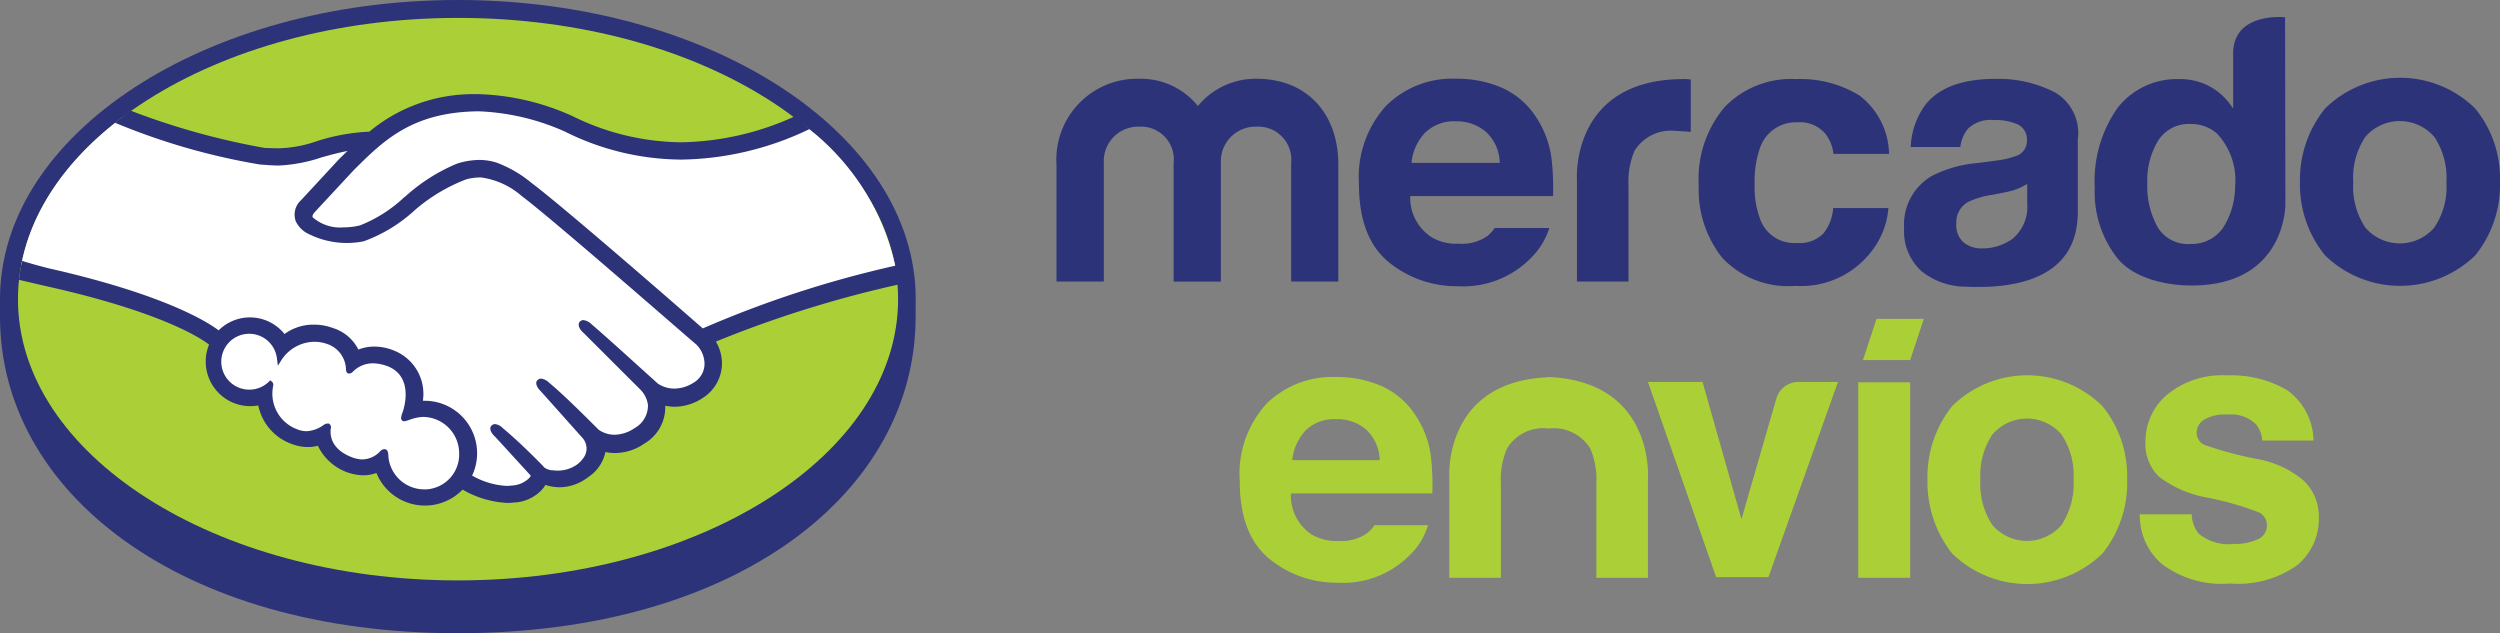
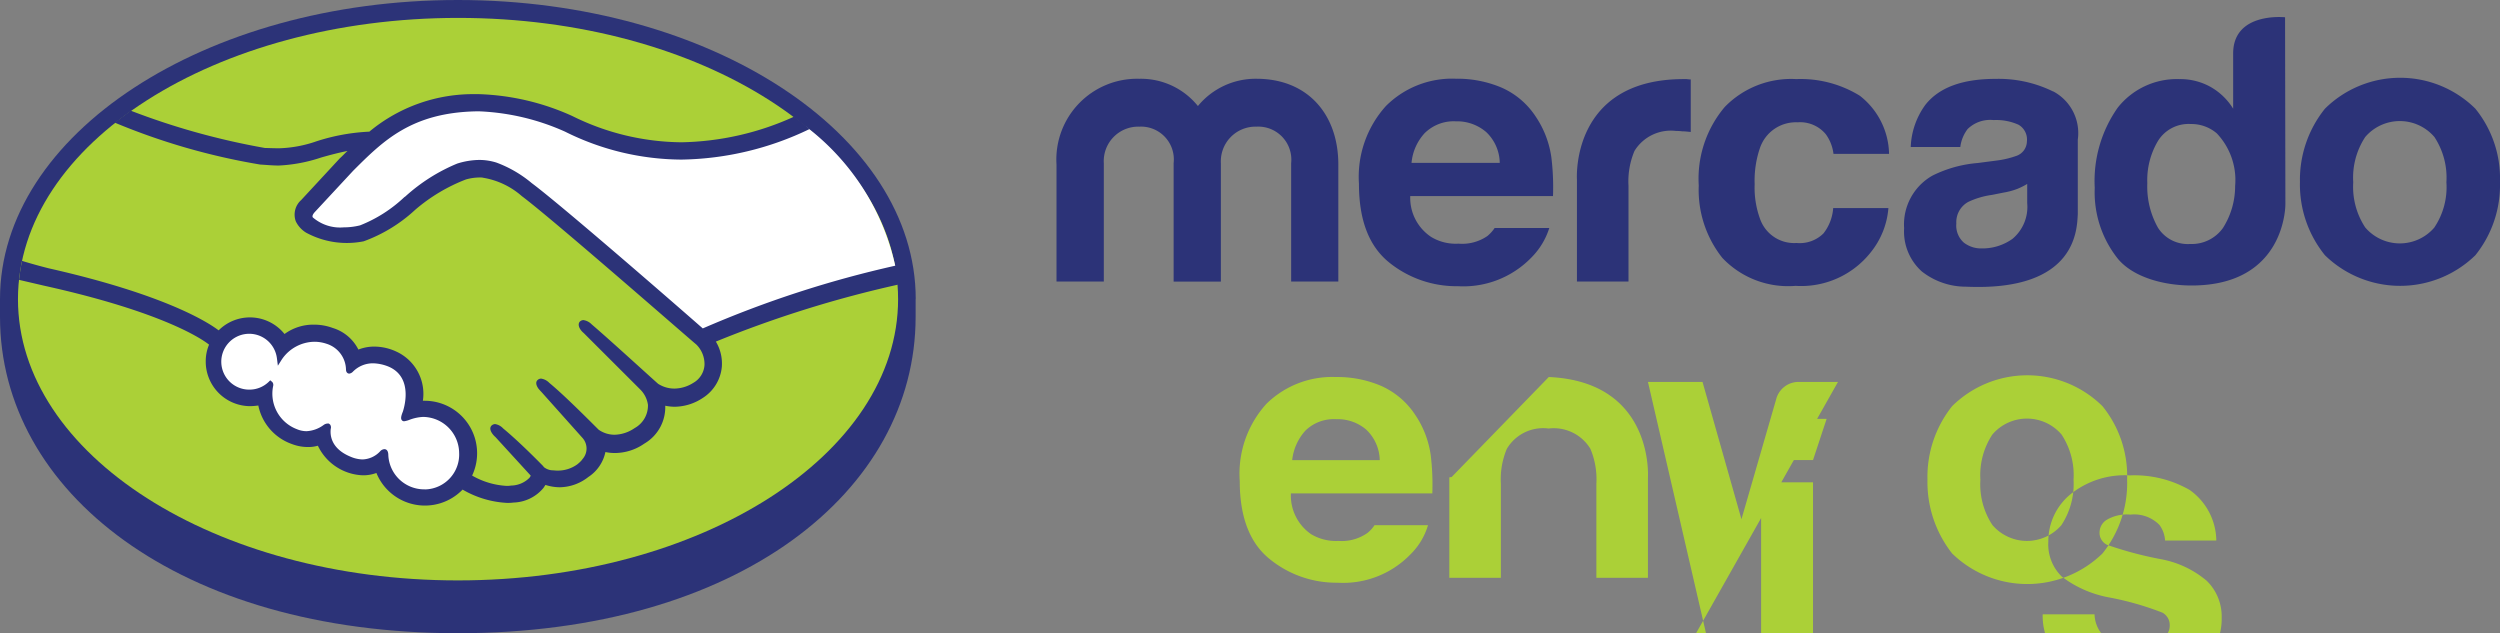
<svg xmlns="http://www.w3.org/2000/svg" width="160" height="40.526" viewBox="0 0 160 40.526">
  <rect x="0" y="0" width="160" height="40.526" fill="#808080" stroke="none" />
  <g transform="translate(-0.054 -0.072)">
    <path d="M58.661,19.218C58.661,8.665,45.542.072,29.356.072S.054,8.664.054,19.217v1.128c0,11.19,11.458,20.253,29.3,20.253,17.931,0,29.3-9.063,29.3-20.253V19.217Z" transform="translate(0)" fill="#2c3378" />
    <path d="M57.344,19.031c0,9.935-12.608,18-28.174,18s-28.154-8.064-28.154-18,12.608-18,28.174-18S57.344,9.075,57.344,19.031Z" transform="translate(0.188 0.187)" fill="#abd037" />
    <g transform="translate(1.416 7.026)">
      <path d="M16.778,12.4c-.022.02-.3.318-.108.552a3.5,3.5,0,0,0,3.217.574,9.071,9.071,0,0,0,2.916-1.85,11.65,11.65,0,0,1,3.322-2.127,3.757,3.757,0,0,1,2.429-.063,7.648,7.648,0,0,1,2.215,1.3c1.939,1.446,9.669,8.213,11.011,9.382A66.5,66.5,0,0,1,54.174,16.19,15.377,15.377,0,0,0,48.3,6.956c-4.472,1.873-9.923,2.852-15.248.256a14.56,14.56,0,0,0-5.773-1.319C23.04,6,21.208,7.828,19.269,9.765L16.778,12.4Z" transform="translate(1.813 -5.89)" fill="#fff" />
-       <path d="M44.468,20.836c-.084-.086-9.114-7.979-11.159-9.51a4.805,4.805,0,0,0-2.534-1.192,3.911,3.911,0,0,0-1.214.106,10.808,10.808,0,0,0-3.3,1.956,9.576,9.576,0,0,1-3.215,2,5.259,5.259,0,0,1-3.557-.532,1.665,1.665,0,0,1-.6-.638,1.064,1.064,0,0,1,.3-1.171l2.513-2.7c.3-.3.574-.574.872-.851a17.934,17.934,0,0,0-2.278.51,9.769,9.769,0,0,1-2.641.49,24.3,24.3,0,0,1-2.7-.427A39.436,39.436,0,0,1,7.774,6.284C4.239,8.9,1.875,12.2,1.194,15.815c.512.127,1.321.382,1.683.446,8.007,1.788,10.5,3.618,10.967,4a2.626,2.626,0,0,1,1.982-.894A2.672,2.672,0,0,1,18,20.5a3.051,3.051,0,0,1,1.917-.681,3.749,3.749,0,0,1,1.15.191,2.765,2.765,0,0,1,1.618,1.446,2.859,2.859,0,0,1,1.108-.233,3.585,3.585,0,0,1,1.342.3,2.858,2.858,0,0,1,1.575,3.17,1.6,1.6,0,0,1,.32-.022,3.179,3.179,0,0,1,3.173,3.17,2.982,2.982,0,0,1-.384,1.489,4.967,4.967,0,0,0,2.746.745,1.894,1.894,0,0,0,1.3-.552c.086-.108.171-.234.086-.341l-2.259-2.51s-.361-.362-.255-.49c.128-.149.362.063.512.191,1.15.957,2.555,2.4,2.555,2.4.022.022.108.191.639.3a2.28,2.28,0,0,0,1.788-.425,2.346,2.346,0,0,0,.384-.405l-.022.022a1.206,1.206,0,0,0-.063-1.489l-2.663-2.892s-.382-.342-.255-.49c.106-.128.362.063.532.191.831.7,2.023,1.873,3.152,2.978a2.157,2.157,0,0,0,2.534-.085,1.81,1.81,0,0,0,.938-1.66,2,2,0,0,0-.553-1.106l-3.6-3.617s-.382-.319-.256-.49c.108-.148.362.065.512.191,1.15.957,4.259,3.809,4.259,3.809a2.234,2.234,0,0,0,2.449-.043,1.639,1.639,0,0,0,.809-1.3A1.912,1.912,0,0,0,44.468,20.836Z" transform="translate(-1.194 -5.813)" fill="#fff" />
      <path d="M24.919,23.155a8.732,8.732,0,0,0-1.256.276c-.043-.02.042-.255.084-.382.065-.128.789-2.34-1-3.106a2.06,2.06,0,0,0-2.492.382c-.084.086-.106.065-.127-.02a1.967,1.967,0,0,0-1.385-1.83,2.731,2.731,0,0,0-3.067,1.085,1.991,1.991,0,0,0-1.937-1.723A1.957,1.957,0,1,0,15.1,21.2s.022.022,0,.065a2.59,2.59,0,0,0,1.619,2.978,1.916,1.916,0,0,0,1.894-.3c.149-.105.171-.063.149.086a1.855,1.855,0,0,0,1.384,1.978,1.706,1.706,0,0,0,2.045-.382c.171-.171.213-.128.234.106a2.471,2.471,0,1,0,2.491-2.574Z" transform="translate(0.871 -3.559)" fill="#fff" />
    </g>
    <path d="M44.834,20.913c-2.769-2.426-9.2-8-10.947-9.3A7.646,7.646,0,0,0,31.63,10.3a3.67,3.67,0,0,0-1.108-.17,4.841,4.841,0,0,0-1.405.233,11.442,11.442,0,0,0-3.322,2.107l-.063.042A8.85,8.85,0,0,1,22.9,14.317a4.329,4.329,0,0,1-1.043.128,2.675,2.675,0,0,1-1.982-.638c-.042-.063-.02-.17.108-.319l.02-.022,2.45-2.638c1.916-1.915,3.726-3.723,7.88-3.808h.213a14.89,14.89,0,0,1,5.474,1.3,16.823,16.823,0,0,0,7.453,1.788,19.455,19.455,0,0,0,8.2-1.958q-.486-.411-1-.788A18.124,18.124,0,0,1,43.47,9a15.973,15.973,0,0,1-6.986-1.68,15.615,15.615,0,0,0-5.963-1.4h-.234a10.386,10.386,0,0,0-6.793,2.4,12.807,12.807,0,0,0-3.387.618,7.935,7.935,0,0,1-2.384.446c-.3,0-.852-.02-.915-.02A46.281,46.281,0,0,1,8.224,6.978L7.2,7.743a42.078,42.078,0,0,0,9.307,2.682c.382.022.789.063,1.193.063a9.938,9.938,0,0,0,2.7-.51c.512-.149,1.086-.3,1.7-.425-.17.148-.319.319-.49.468L19.129,12.7a1.245,1.245,0,0,0-.341,1.362,1.745,1.745,0,0,0,.66.723,5.47,5.47,0,0,0,3.685.552,9.725,9.725,0,0,0,3.3-2.02,11.127,11.127,0,0,1,3.236-1.936,3.26,3.26,0,0,1,.9-.128.8.8,0,0,1,.234.022,4.981,4.981,0,0,1,2.449,1.17c2.044,1.531,11.053,9.425,11.159,9.489a1.76,1.76,0,0,1,.533,1.318,1.416,1.416,0,0,1-.724,1.149,2.293,2.293,0,0,1-1.193.362,1.921,1.921,0,0,1-1.043-.3c-.043-.02-3.131-2.85-4.259-3.808a.924.924,0,0,0-.533-.276.342.342,0,0,0-.234.106c-.17.213.022.532.256.723l3.621,3.616a1.722,1.722,0,0,1,.49.979,1.647,1.647,0,0,1-.852,1.489,2.355,2.355,0,0,1-1.279.425,1.775,1.775,0,0,1-1.022-.319l-.512-.51C36.719,25.954,35.74,25,35.014,24.4a.918.918,0,0,0-.532-.276.342.342,0,0,0-.234.106c-.084.084-.128.255.065.532.085.106.191.213.191.213l2.641,2.957a1.016,1.016,0,0,1,.063,1.255l-.148.191a2.516,2.516,0,0,1-.256.234,2.123,2.123,0,0,1-1.279.4c-.127,0-.255-.02-.361-.02a.966.966,0,0,1-.512-.213l-.022-.043c-.149-.149-1.47-1.511-2.577-2.426a.876.876,0,0,0-.512-.275.341.341,0,0,0-.234.105c-.213.234.108.6.256.724l2.258,2.468c0,.02-.022.063-.085.148a1.7,1.7,0,0,1-1.171.49,1.478,1.478,0,0,1-.3.02,4.957,4.957,0,0,1-2.193-.659,3.359,3.359,0,0,0-3.024-4.788h-.128a2.973,2.973,0,0,0-1.7-3.148,3.361,3.361,0,0,0-1.405-.319,2.721,2.721,0,0,0-1.022.191,2.727,2.727,0,0,0-1.64-1.383,3.474,3.474,0,0,0-1.214-.213,3.121,3.121,0,0,0-1.874.6,2.834,2.834,0,0,0-4.216-.234c-.7-.532-3.472-2.3-10.9-3.977q-.846-.215-1.682-.468a11.854,11.854,0,0,0-.191,1.213l1.639.382c7.582,1.68,10.1,3.425,10.521,3.765a2.735,2.735,0,0,0-.213,1.086,2.852,2.852,0,0,0,2.853,2.85,4.082,4.082,0,0,0,.512-.043,3.315,3.315,0,0,0,2.151,2.468,2.889,2.889,0,0,0,1.022.191,2.218,2.218,0,0,0,.639-.084,3.319,3.319,0,0,0,2.874,1.893,2.419,2.419,0,0,0,.872-.149,3.354,3.354,0,0,0,5.516,1.064,6.287,6.287,0,0,0,2.834.851,2.674,2.674,0,0,0,.425-.022,2.582,2.582,0,0,0,1.917-.936l.128-.191a3.066,3.066,0,0,0,.915.149,3.027,3.027,0,0,0,1.832-.66,2.52,2.52,0,0,0,1.085-1.575v-.02a2.951,2.951,0,0,0,.618.063,3.307,3.307,0,0,0,1.874-.6,2.7,2.7,0,0,0,1.342-2.426,3.014,3.014,0,0,0,.618.065,3.311,3.311,0,0,0,1.768-.553,2.648,2.648,0,0,0,1.235-2,2.724,2.724,0,0,0-.382-1.617A72.467,72.467,0,0,1,57.377,18.1a7.821,7.821,0,0,0-.171-1.213A68.437,68.437,0,0,0,44.834,20.913Zm-17.826,10.3a2.3,2.3,0,0,1-2.3-2.191c0-.108-.02-.382-.255-.382a.4.4,0,0,0-.277.148,1.609,1.609,0,0,1-1.128.51,2.075,2.075,0,0,1-.746-.17c-1.3-.532-1.321-1.426-1.279-1.787a.31.31,0,0,0-.042-.277L20.9,27h-.085a.464.464,0,0,0-.235.084,2.013,2.013,0,0,1-1.107.406,1.592,1.592,0,0,1-.618-.129,2.43,2.43,0,0,1-1.512-2.787.281.281,0,0,0-.063-.233l-.128-.108-.108.108a1.771,1.771,0,0,1-1.235.489,1.787,1.787,0,1,1,1.768-2.021l.063.49.256-.405a2.559,2.559,0,0,1,2.088-1.127,2.421,2.421,0,0,1,.766.127A1.769,1.769,0,0,1,22,23.572c.022.234.191.234.214.234a.412.412,0,0,0,.213-.108,1.786,1.786,0,0,1,1.321-.552,2.809,2.809,0,0,1,.98.213c1.682.723.914,2.85.914,2.872-.148.362-.148.51-.02.6l.063.022h.043a1.419,1.419,0,0,0,.319-.085,2.777,2.777,0,0,1,.894-.191,2.331,2.331,0,0,1,2.3,2.3,2.234,2.234,0,0,1-2.127,2.338ZM158.279,6.85a6.844,6.844,0,0,0-9.626,0,7.251,7.251,0,0,0-1.6,4.68,7.185,7.185,0,0,0,1.6,4.7,6.895,6.895,0,0,0,9.626,0,7.169,7.169,0,0,0,1.576-4.7A7.077,7.077,0,0,0,158.279,6.85Zm-2.62,7.6a2.911,2.911,0,0,1-4.429,0,4.723,4.723,0,0,1-.767-2.892,4.728,4.728,0,0,1,.767-2.895,2.913,2.913,0,0,1,4.429,0,4.724,4.724,0,0,1,.767,2.893A4.626,4.626,0,0,1,155.659,14.445Zm-24.4-8.7a7.908,7.908,0,0,0-3.685-.808c-2.13,0-3.621.553-4.494,1.66a4.886,4.886,0,0,0-.937,2.7h3.173a2.365,2.365,0,0,1,.468-1.149,2.063,2.063,0,0,1,1.661-.574,3.478,3.478,0,0,1,1.6.3,1.092,1.092,0,0,1,.533,1.064,1,1,0,0,1-.7.936,5.92,5.92,0,0,1-1.321.3l-1.128.148a7.915,7.915,0,0,0-2.9.808,3.589,3.589,0,0,0-1.809,3.362,3.43,3.43,0,0,0,1.128,2.766,4.557,4.557,0,0,0,2.832.979c7.177.319,7.092-3.787,7.155-4.637V8.828a3.019,3.019,0,0,0-1.575-3.086Zm-1.661,7.149a2.667,2.667,0,0,1-.937,2.276,3.306,3.306,0,0,1-1.982.618,1.79,1.79,0,0,1-1.15-.382,1.459,1.459,0,0,1-.468-1.213,1.477,1.477,0,0,1,.767-1.384,5.186,5.186,0,0,1,1.512-.446l.746-.149a4.546,4.546,0,0,0,.872-.234,4.427,4.427,0,0,0,.639-.319v1.235ZM114.9,7.722a2.136,2.136,0,0,1,1.809.765,2.681,2.681,0,0,1,.49,1.256h3.557a4.823,4.823,0,0,0-1.874-3.723,7.216,7.216,0,0,0-4.068-1.064,5.917,5.917,0,0,0-4.577,1.787,7.106,7.106,0,0,0-1.661,5.021,6.983,6.983,0,0,0,1.511,4.637,5.8,5.8,0,0,0,4.685,1.788,5.673,5.673,0,0,0,4.814-2.149,5.157,5.157,0,0,0,1.128-2.829h-3.534a2.967,2.967,0,0,1-.618,1.617,2.149,2.149,0,0,1-1.725.617,2.312,2.312,0,0,1-2.342-1.554,5.817,5.817,0,0,1-.341-2.212,6.422,6.422,0,0,1,.341-2.319A2.428,2.428,0,0,1,114.9,7.722Zm-7.284-2.766c-7.262,0-6.836,6.425-6.836,6.425v6.531h3.3V11.786a5.014,5.014,0,0,1,.384-2.235,2.73,2.73,0,0,1,2.663-1.275,2.542,2.542,0,0,1,.382.022c.171,0,.341.02.555.042V4.978c-.149,0-.234-.022-.277-.022ZM95.5,14.508a2.553,2.553,0,0,1-.448.49,2.851,2.851,0,0,1-1.852.49,3.044,3.044,0,0,1-1.746-.427,3,3,0,0,1-1.342-2.617h9.136a15.658,15.658,0,0,0-.106-2.488,6.2,6.2,0,0,0-1-2.6,5.033,5.033,0,0,0-2.173-1.85,7.248,7.248,0,0,0-2.939-.574A5.987,5.987,0,0,0,88.554,6.68a6.769,6.769,0,0,0-1.725,4.978c0,2.319.638,3.979,1.917,5.021a6.856,6.856,0,0,0,4.408,1.532,6.065,6.065,0,0,0,4.706-1.83,4.649,4.649,0,0,0,1.15-1.893H95.5v.022Zm-4.43-6.126a2.636,2.636,0,0,1,1.96-.723,2.86,2.86,0,0,1,1.936.681,2.773,2.773,0,0,1,.874,1.978H90.194a3.227,3.227,0,0,1,.872-1.936Zm-5.58,9.531h-3V10.34A2.116,2.116,0,0,0,80.271,8a2.22,2.22,0,0,0-2.279,2.341v7.574H74.968V10.34A2.1,2.1,0,0,0,72.774,8,2.208,2.208,0,0,0,70.5,10.34v7.574H67.472V10.425a5.169,5.169,0,0,1,5.3-5.489A4.686,4.686,0,0,1,76.522,6.68a4.782,4.782,0,0,1,3.749-1.745c3.279,0,5.238,2.277,5.238,5.489v7.489ZM146.1,1s-3.322-.362-3.322,2.319V6.85a4.035,4.035,0,0,0-1.427-1.383,3.971,3.971,0,0,0-2.023-.51,4.821,4.821,0,0,0-3.939,1.829,8.153,8.153,0,0,0-1.47,5.127,6.819,6.819,0,0,0,1.49,4.553c1,1.192,2.96,1.7,4.706,1.7,6.07,0,6.006-5.212,6.006-5.212Zm-3.962,13.467a2.455,2.455,0,0,1-2.108,1.042,2.262,2.262,0,0,1-2.065-1.042,5.371,5.371,0,0,1-.681-2.85,4.9,4.9,0,0,1,.681-2.7,2.3,2.3,0,0,1,2.108-1.085,2.493,2.493,0,0,1,1.661.6,4.348,4.348,0,0,1,1.171,3.362A5,5,0,0,1,142.136,14.467Z" transform="translate(0.198 0.178)" fill="#2c3378" />
-     <path d="M121.66,22.738a6.844,6.844,0,0,0-9.626,0,7.252,7.252,0,0,0-1.576,4.7,7.391,7.391,0,0,0,1.576,4.723,6.895,6.895,0,0,0,9.626,0,7.19,7.19,0,0,0,1.576-4.723A7.1,7.1,0,0,0,121.66,22.738Zm-2.62,7.6a2.911,2.911,0,0,1-4.429,0,4.723,4.723,0,0,1-.766-2.892,4.728,4.728,0,0,1,.766-2.895,2.913,2.913,0,0,1,4.429,0,4.724,4.724,0,0,1,.767,2.893A4.768,4.768,0,0,1,119.04,30.333Zm-43.976.022a2.028,2.028,0,0,1-.447.49,2.856,2.856,0,0,1-1.852.51,3.093,3.093,0,0,1-1.747-.427,3,3,0,0,1-1.3-2.616h9.051a15.511,15.511,0,0,0-.106-2.468,6.106,6.106,0,0,0-1-2.574,5.081,5.081,0,0,0-2.151-1.829,7.125,7.125,0,0,0-2.917-.575,6,6,0,0,0-4.451,1.722,6.654,6.654,0,0,0-1.7,4.936c0,2.3.639,3.957,1.9,4.979A6.747,6.747,0,0,0,72.7,34.034a5.987,5.987,0,0,0,4.663-1.808,4.314,4.314,0,0,0,1.129-1.872H75.063ZM70.677,24.27a2.6,2.6,0,0,1,1.936-.7,2.8,2.8,0,0,1,1.917.66,2.766,2.766,0,0,1,.874,1.958H69.8a3.336,3.336,0,0,1,.872-1.915Zm15.545-3.4c6.751.3,6.346,6.425,6.346,6.425v6.424h-3.3V27.7a5.034,5.034,0,0,0-.382-2.235,2.743,2.743,0,0,0-2.663-1.3H86.2a2.7,2.7,0,0,0-2.662,1.3,5.007,5.007,0,0,0-.382,2.234v6.02h-3.3V27.291s-.4-6.064,6.218-6.4l.149-.02m23.128-1.085h-3.024l.872-2.639h3.024Zm-3.322,1.425h3.322v12.51h-3.322Zm-5.75,12.468H96.934L92.569,21.184h3.493l2.491,8.787,2.216-7.658a1.481,1.481,0,0,1,1.512-1.127h2.449Zm27.089-4.02a2.084,2.084,0,0,0,.447,1.233,3.01,3.01,0,0,0,2.258.66,3.386,3.386,0,0,0,1.533-.3.933.933,0,0,0,.574-.872.905.905,0,0,0-.467-.829,18.961,18.961,0,0,0-3.43-.978,7.132,7.132,0,0,1-3-1.319,2.888,2.888,0,0,1-.872-2.255,3.884,3.884,0,0,1,1.362-2.978,5.531,5.531,0,0,1,3.856-1.255,7.1,7.1,0,0,1,3.833.936,4.026,4.026,0,0,1,1.7,3.234h-3.279a1.85,1.85,0,0,0-.362-1,2.256,2.256,0,0,0-1.852-.66,2.557,2.557,0,0,0-1.533.341.96.96,0,0,0-.447.788.848.848,0,0,0,.49.808,23.7,23.7,0,0,0,3.429.914,6.317,6.317,0,0,1,2.939,1.384,3.174,3.174,0,0,1,.958,2.36,3.846,3.846,0,0,1-1.385,3.043,6.532,6.532,0,0,1-4.3,1.17,6.332,6.332,0,0,1-4.365-1.255,4.058,4.058,0,0,1-1.406-3.171h3.322Z" transform="translate(12.954 3.331)" fill="#abd037" />
+     <path d="M121.66,22.738a6.844,6.844,0,0,0-9.626,0,7.252,7.252,0,0,0-1.576,4.7,7.391,7.391,0,0,0,1.576,4.723,6.895,6.895,0,0,0,9.626,0,7.19,7.19,0,0,0,1.576-4.723A7.1,7.1,0,0,0,121.66,22.738Zm-2.62,7.6a2.911,2.911,0,0,1-4.429,0,4.723,4.723,0,0,1-.766-2.892,4.728,4.728,0,0,1,.766-2.895,2.913,2.913,0,0,1,4.429,0,4.724,4.724,0,0,1,.767,2.893A4.768,4.768,0,0,1,119.04,30.333Zm-43.976.022a2.028,2.028,0,0,1-.447.49,2.856,2.856,0,0,1-1.852.51,3.093,3.093,0,0,1-1.747-.427,3,3,0,0,1-1.3-2.616h9.051a15.511,15.511,0,0,0-.106-2.468,6.106,6.106,0,0,0-1-2.574,5.081,5.081,0,0,0-2.151-1.829,7.125,7.125,0,0,0-2.917-.575,6,6,0,0,0-4.451,1.722,6.654,6.654,0,0,0-1.7,4.936c0,2.3.639,3.957,1.9,4.979A6.747,6.747,0,0,0,72.7,34.034a5.987,5.987,0,0,0,4.663-1.808,4.314,4.314,0,0,0,1.129-1.872H75.063ZM70.677,24.27a2.6,2.6,0,0,1,1.936-.7,2.8,2.8,0,0,1,1.917.66,2.766,2.766,0,0,1,.874,1.958H69.8a3.336,3.336,0,0,1,.872-1.915Zm15.545-3.4c6.751.3,6.346,6.425,6.346,6.425v6.424h-3.3V27.7a5.034,5.034,0,0,0-.382-2.235,2.743,2.743,0,0,0-2.663-1.3H86.2a2.7,2.7,0,0,0-2.662,1.3,5.007,5.007,0,0,0-.382,2.234v6.02h-3.3V27.291l.149-.02m23.128-1.085h-3.024l.872-2.639h3.024Zm-3.322,1.425h3.322v12.51h-3.322Zm-5.75,12.468H96.934L92.569,21.184h3.493l2.491,8.787,2.216-7.658a1.481,1.481,0,0,1,1.512-1.127h2.449Zm27.089-4.02a2.084,2.084,0,0,0,.447,1.233,3.01,3.01,0,0,0,2.258.66,3.386,3.386,0,0,0,1.533-.3.933.933,0,0,0,.574-.872.905.905,0,0,0-.467-.829,18.961,18.961,0,0,0-3.43-.978,7.132,7.132,0,0,1-3-1.319,2.888,2.888,0,0,1-.872-2.255,3.884,3.884,0,0,1,1.362-2.978,5.531,5.531,0,0,1,3.856-1.255,7.1,7.1,0,0,1,3.833.936,4.026,4.026,0,0,1,1.7,3.234h-3.279a1.85,1.85,0,0,0-.362-1,2.256,2.256,0,0,0-1.852-.66,2.557,2.557,0,0,0-1.533.341.96.96,0,0,0-.447.788.848.848,0,0,0,.49.808,23.7,23.7,0,0,0,3.429.914,6.317,6.317,0,0,1,2.939,1.384,3.174,3.174,0,0,1,.958,2.36,3.846,3.846,0,0,1-1.385,3.043,6.532,6.532,0,0,1-4.3,1.17,6.332,6.332,0,0,1-4.365-1.255,4.058,4.058,0,0,1-1.406-3.171h3.322Z" transform="translate(12.954 3.331)" fill="#abd037" />
  </g>
</svg>